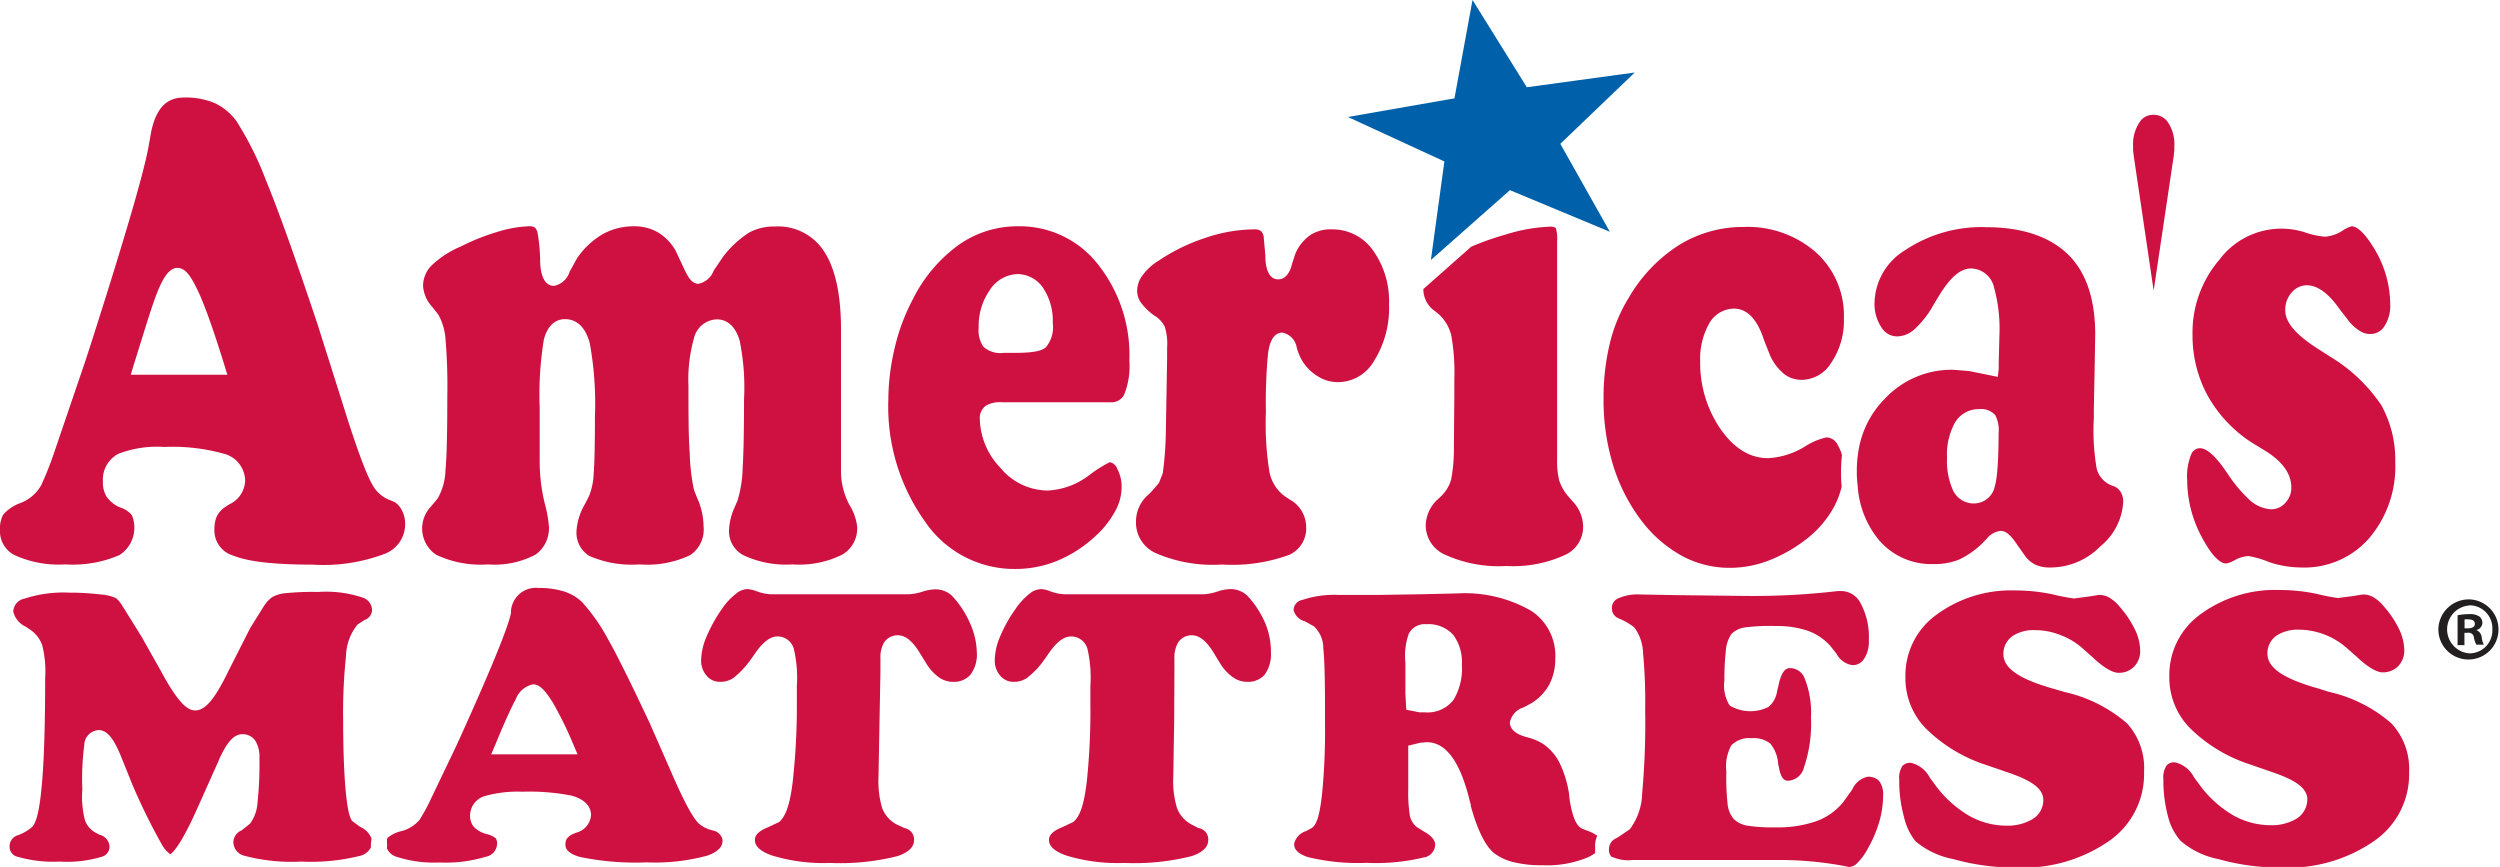
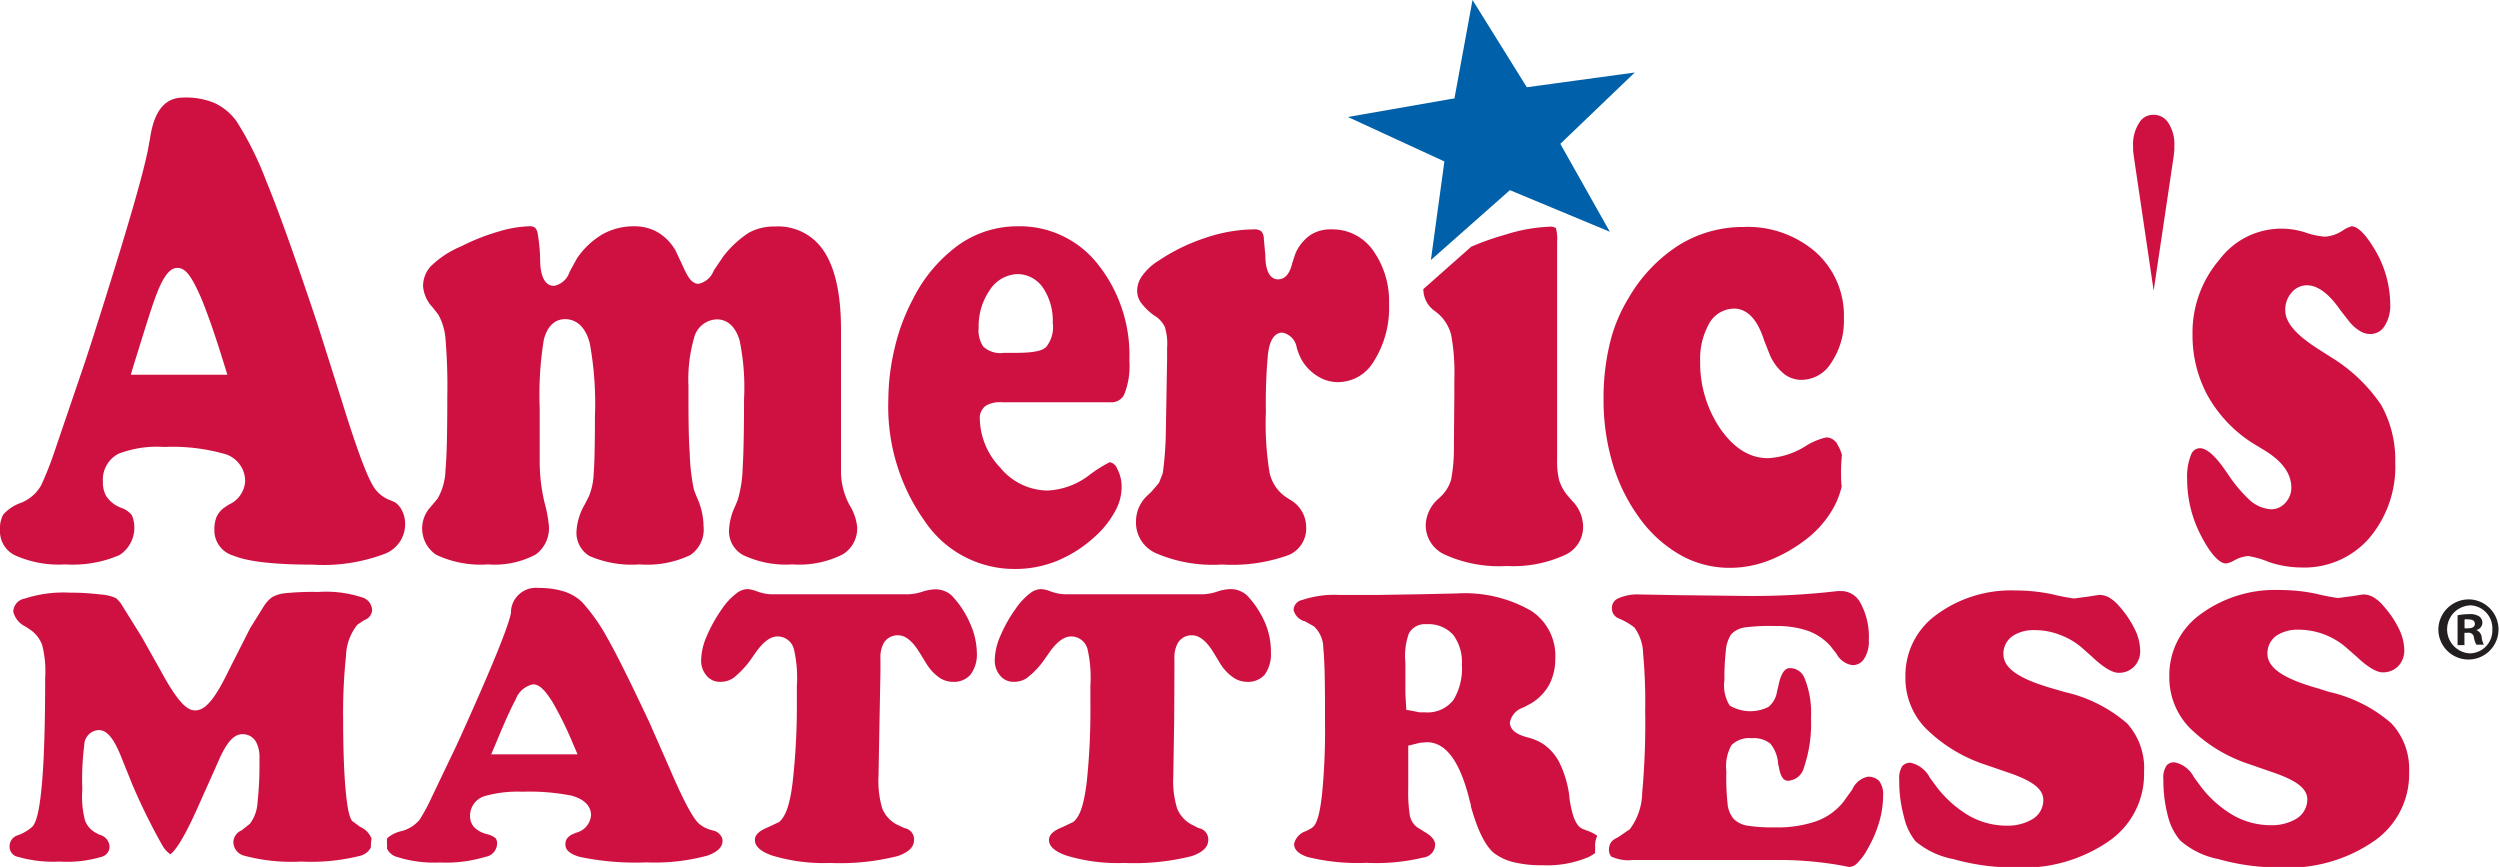
<svg xmlns="http://www.w3.org/2000/svg" id="Layer_1" data-name="Layer 1" viewBox="0 0 218.64 75.82">
  <defs>
    <style>.cls-1{fill:#ce1141;}.cls-2{fill:#0060a9;}.cls-3{fill:#231f20;}</style>
  </defs>
  <title>AmMat_Logo_v1</title>
  <path class="cls-1" d="M36.46,48.22a1.76,1.76,0,0,0-.62-0.72l-0.34-.15a2.88,2.88,0,0,1-1.38-1c-0.41-.55-1.15-2-2.94-7.78L29.1,32c-2-6-3.53-10.23-4.51-12.6A28.54,28.54,0,0,0,22,14.19a5,5,0,0,0-1.86-1.57,6.41,6.41,0,0,0-2.72-.51c-1.07,0-2.54.37-3,3.65l-0.07.34c-0.29,2-1.94,7.69-5,17.28l-0.62,1.9L6.1,43a29.28,29.28,0,0,1-1.18,3,3.5,3.5,0,0,1-1.87,1.59A3.62,3.62,0,0,0,1.58,48.6a2.59,2.59,0,0,0-.27,1.33,2.33,2.33,0,0,0,1.26,2.19A9.28,9.28,0,0,0,7,52.94a10.35,10.35,0,0,0,4.77-.82,2.86,2.86,0,0,0,1.08-3.47A2,2,0,0,0,11.93,48a2.69,2.69,0,0,1-1.31-1,2.4,2.4,0,0,1-.31-1.31,2.54,2.54,0,0,1,1.37-2.43,9.43,9.43,0,0,1,4-.59,16.58,16.58,0,0,1,5.13.57,2.48,2.48,0,0,1,1.94,2.38,2.38,2.38,0,0,1-1.43,2.09L20.89,48a2.12,2.12,0,0,0-.63.76,2.88,2.88,0,0,0-.2,1.14,2.29,2.29,0,0,0,1.65,2.27c1.28,0.53,3.61.79,6.92,0.79A15.19,15.19,0,0,0,35,52a2.78,2.78,0,0,0,1.74-2.69A2.47,2.47,0,0,0,36.46,48.22ZM12.75,36.35L13,35.51c1-3.2,1.63-5.3,2.09-6.43s1-2.07,1.72-2.07,1.2,0.66,2,2.42c0.59,1.37,1.3,3.41,2.12,6.07l0.26,0.85H12.75Z" transform="translate(-1.31 -3.58)" />
  <path class="cls-1" d="M76.27,49.62A2.65,2.65,0,0,1,75,52.07a8.48,8.48,0,0,1-4.39.87,8.76,8.76,0,0,1-4.32-.82,2.37,2.37,0,0,1-1.22-2.22,5.32,5.32,0,0,1,.51-2l0.11-.26,0.13-.31a10.74,10.74,0,0,0,.44-2.82c0.08-1.27.12-3.29,0.12-6A20.49,20.49,0,0,0,66,33.38c-0.45-1.54-1.34-1.87-2-1.87a2.13,2.13,0,0,0-2,1.66,13.12,13.12,0,0,0-.48,4.16c0,2.49,0,4.4.11,5.86A17.79,17.79,0,0,0,62,46.42s0.25,0.64.25,0.64a6.18,6.18,0,0,1,.59,2.55,2.7,2.7,0,0,1-1.15,2.51,8.74,8.74,0,0,1-4.44.82,9.31,9.31,0,0,1-4.4-.74A2.38,2.38,0,0,1,51.73,50a5.27,5.27,0,0,1,.74-2.34l0.35-.69A5.7,5.7,0,0,0,53.23,45c0.07-.8.11-2.49,0.11-5a29.46,29.46,0,0,0-.45-6.4c-0.46-1.74-1.44-2.11-2.17-2.11-0.52,0-1.45.24-1.85,1.8a30,30,0,0,0-.36,6V44a15.44,15.44,0,0,0,.42,3.52,12.08,12.08,0,0,1,.38,2,2.84,2.84,0,0,1-1.14,2.55,7.63,7.63,0,0,1-4.18.87,9.09,9.09,0,0,1-4.53-.84A2.77,2.77,0,0,1,39,47.88l0.59-.71a5.3,5.3,0,0,0,.68-2.5c0.11-1.1.16-3.22,0.16-6.46a49.13,49.13,0,0,0-.16-5,5.08,5.08,0,0,0-.63-2.12l-0.51-.65a3,3,0,0,1-.82-1.83A2.56,2.56,0,0,1,39,26.85a8.48,8.48,0,0,1,2.65-1.73,18.7,18.7,0,0,1,3.26-1.29,10.29,10.29,0,0,1,2.64-.46,0.84,0.84,0,0,1,.55.12,1,1,0,0,1,.24.55,15.07,15.07,0,0,1,.21,2.25c0,0.63.08,2.29,1.22,2.29a1.8,1.8,0,0,0,1.36-1.24l0.65-1.18A7,7,0,0,1,54,24.07a5.58,5.58,0,0,1,2.76-.7,4.1,4.1,0,0,1,2.07.52,4.43,4.43,0,0,1,1.55,1.58L61.1,27c0.39,0.87.74,1.4,1.3,1.4a1.82,1.82,0,0,0,1.33-1.16L64.57,26a9.11,9.11,0,0,1,2.25-2.08,4.59,4.59,0,0,1,2.25-.53,4.78,4.78,0,0,1,4.28,2.13c1,1.49,1.51,3.8,1.51,6.84V44.92a6.25,6.25,0,0,0,.78,2.89A4.43,4.43,0,0,1,76.27,49.62Z" transform="translate(-1.31 -3.58)" />
  <path class="cls-1" d="M97.31,26.67a8.68,8.68,0,0,0-7-3.3A8.9,8.9,0,0,0,85.15,25a13,13,0,0,0-4,4.74,17.52,17.52,0,0,0-1.57,4.17A20,20,0,0,0,79,38.54a17.27,17.27,0,0,0,3.2,10.64,9.44,9.44,0,0,0,7.89,4.16,9.67,9.67,0,0,0,3.62-.69A11.14,11.14,0,0,0,97,50.57a8.25,8.25,0,0,0,1.79-2.2,4.4,4.4,0,0,0,.61-2.08,3.36,3.36,0,0,0-.4-1.75A0.85,0.85,0,0,0,98.36,44a11.42,11.42,0,0,0-1.77,1.12,6.48,6.48,0,0,1-3.67,1.36,5.42,5.42,0,0,1-4.13-2A6.37,6.37,0,0,1,87,40.21a1.32,1.32,0,0,1,.53-1.15,2.44,2.44,0,0,1,1.42-.3h9.45a1.24,1.24,0,0,0,1.22-.66,6.67,6.67,0,0,0,.46-3A12.75,12.75,0,0,0,97.31,26.67Zm-4.53,7.28c-0.29.25-.82,0.49-2.69,0.49h-1a2.2,2.2,0,0,1-1.78-.54,2.53,2.53,0,0,1-.41-1.67A5.48,5.48,0,0,1,87.84,29a3,3,0,0,1,2.46-1.45,2.72,2.72,0,0,1,2.28,1.28,5.18,5.18,0,0,1,.8,3A2.74,2.74,0,0,1,92.78,33.95Z" transform="translate(-1.31 -3.58)" />
  <path class="cls-1" d="M122.79,30.19a8.7,8.7,0,0,1-1.34,5A3.64,3.64,0,0,1,118.32,37a3.27,3.27,0,0,1-1.76-.51,4.05,4.05,0,0,1-1.4-1.42,5,5,0,0,1-.44-1.08,1.58,1.58,0,0,0-1.26-1.32c-1,0-1.19,1.37-1.26,1.88a45.77,45.77,0,0,0-.18,5.07,26.54,26.54,0,0,0,.31,5.24A3.46,3.46,0,0,0,113.7,47l0.41,0.27a2.75,2.75,0,0,1,1.43,2.34,2.53,2.53,0,0,1-1.47,2.49,14.44,14.44,0,0,1-5.88.85,12.51,12.51,0,0,1-5.81-1,2.92,2.92,0,0,1-1.72-2.74,3.1,3.1,0,0,1,1.08-2.37s0.28-.27.28-0.27l0.65-.76,0.33-.84a29.45,29.45,0,0,0,.27-3.61l0.11-6.41V34a4.93,4.93,0,0,0-.2-1.83,2.34,2.34,0,0,0-.93-1,5.14,5.14,0,0,1-1.2-1.18,1.84,1.84,0,0,1-.29-1,2.27,2.27,0,0,1,.45-1.3,4.91,4.91,0,0,1,1.44-1.32,16.52,16.52,0,0,1,4.12-2,13.55,13.55,0,0,1,4.19-.73,1,1,0,0,1,.65.16,1,1,0,0,1,.23.66s0.13,1.44.13,1.44c0,0.68.11,2.11,1.12,2.11,0.85,0,1.14-1,1.23-1.4,0,0,.29-0.88.29-0.88a3.85,3.85,0,0,1,1.29-1.59,3.2,3.2,0,0,1,1.83-.5,4.33,4.33,0,0,1,3.61,1.77A7.64,7.64,0,0,1,122.79,30.19Z" transform="translate(-1.31 -3.58)" />
  <path class="cls-1" d="M139.76,49.56a2.68,2.68,0,0,1-1.51,2.52,10.81,10.81,0,0,1-5.17,1,11.41,11.41,0,0,1-5.42-1A2.81,2.81,0,0,1,126,49.44a3.21,3.21,0,0,1,1.08-2.22,3.08,3.08,0,0,0,.25-0.23,3.29,3.29,0,0,0,.89-1.47,14.23,14.23,0,0,0,.24-2.36L128.5,38V36.76a18.27,18.27,0,0,0-.27-3.86A3.67,3.67,0,0,0,127.07,31l-0.28-.22a2.33,2.33,0,0,1-1-1.92h0l4.18-3.7a23.25,23.25,0,0,1,3-1.06,14.56,14.56,0,0,1,3.79-.69,1,1,0,0,1,.62.11,3.59,3.59,0,0,1,.11,1.18V43.77a7,7,0,0,0,.18,1.82,4,4,0,0,0,.84,1.45l0.31,0.36A3.22,3.22,0,0,1,139.76,49.56Z" transform="translate(-1.31 -3.58)" />
  <path class="cls-1" d="M162.4,43.38a13,13,0,0,0-.08,1.41c0,0.46,0,.9.06,1.33a7.44,7.44,0,0,1-.67,1.78,9,9,0,0,1-2.41,2.82A13.08,13.08,0,0,1,156,52.6a9.44,9.44,0,0,1-3.37.64,8.77,8.77,0,0,1-4.14-1,11.27,11.27,0,0,1-3.53-3,15.58,15.58,0,0,1-2.55-4.9,19.47,19.47,0,0,1-.86-5.9,20.34,20.34,0,0,1,.55-4.83,13.65,13.65,0,0,1,1.66-4,13.41,13.41,0,0,1,4.41-4.61,10.64,10.64,0,0,1,5.62-1.57,9.06,9.06,0,0,1,6.37,2.25,7.44,7.44,0,0,1,2.41,5.74,6.58,6.58,0,0,1-1.13,3.92,3.06,3.06,0,0,1-2.54,1.46,2.5,2.5,0,0,1-1.53-.49,4.42,4.42,0,0,1-1.25-1.63s-0.52-1.31-.52-1.31c-0.59-1.86-1.48-2.8-2.65-2.8a2.53,2.53,0,0,0-2.23,1.43,6.29,6.29,0,0,0-.72,3.18,10.24,10.24,0,0,0,1.71,5.82c1.2,1.76,2.61,2.65,4.22,2.65a6.83,6.83,0,0,0,3.2-1,5.79,5.79,0,0,1,1.92-.82,1.14,1.14,0,0,1,1,.71A3.17,3.17,0,0,1,162.4,43.38Z" transform="translate(-1.31 -3.58)" />
-   <path class="cls-1" d="M186.74,46.55a1.15,1.15,0,0,0-.61-0.46,2.18,2.18,0,0,1-1.45-1.51,19.5,19.5,0,0,1-.25-4.45V39.28l0.06-3,0.06-3.45c0-3.1-.8-5.46-2.38-7s-4-2.38-7.13-2.38a12,12,0,0,0-7.1,2A5.53,5.53,0,0,0,165.25,30a3.71,3.71,0,0,0,.62,2.24,1.59,1.59,0,0,0,1.32.76,2.32,2.32,0,0,0,1.47-.55,8.22,8.22,0,0,0,1.69-2.11s0.34-.58.35-0.58c1.07-1.84,2-2.7,3-2.7a2.1,2.1,0,0,1,2,1.66,13.56,13.56,0,0,1,.47,4.23s-0.06,2.36-.06,2.38l0,0.5-0.08.71-2.51-.51-1.37-.11a8,8,0,0,0-6,2.53,8.33,8.33,0,0,0-2.35,4.87,9.58,9.58,0,0,0-.1,1.44,10.19,10.19,0,0,0,.08,1.37,8.25,8.25,0,0,0,1.78,4.59,6,6,0,0,0,4.87,2.19,5.66,5.66,0,0,0,2.23-.4,7.43,7.43,0,0,0,2.08-1.48s0.28-.29.29-0.29a1.79,1.79,0,0,1,1.25-.73c0.48,0,.89.37,1.52,1.32l0.66,0.93a2.49,2.49,0,0,0,.89.72,3.07,3.07,0,0,0,1.32.23A6.14,6.14,0,0,0,185,51.36,5.39,5.39,0,0,0,187,47.45,1.65,1.65,0,0,0,186.74,46.55Zm-11-.32a1.87,1.87,0,0,1-1.84,1.38,2,2,0,0,1-1.82-1.22,6.28,6.28,0,0,1-.49-2.77,5.78,5.78,0,0,1,.65-3,2.39,2.39,0,0,1,2.13-1.26,1.68,1.68,0,0,1,1.44.53,2.89,2.89,0,0,1,.29,1.59C176.09,44.81,175.88,45.79,175.73,46.23Z" transform="translate(-1.31 -3.58)" />
  <path class="cls-1" d="M191.47,16.34v0.35l-0.06.57L189.66,29c-0.27-1.85-1.73-11.7-1.73-11.7l-0.07-.57V16.34a3.45,3.45,0,0,1,.56-2.06,1.4,1.4,0,0,1,1.22-.66,1.5,1.5,0,0,1,1.28.67A3.39,3.39,0,0,1,191.47,16.34Z" transform="translate(-1.31 -3.58)" />
  <path class="cls-1" d="M210.79,44a9.67,9.67,0,0,1-2.3,6.67,7.52,7.52,0,0,1-5.94,2.54,9,9,0,0,1-2.79-.47,8,8,0,0,0-1.82-.53,2.9,2.9,0,0,0-1.26.4,2.13,2.13,0,0,1-.7.25c-0.27,0-1-.22-2.08-2.25a10.65,10.65,0,0,1-1.31-5.08,5.09,5.09,0,0,1,.37-2.25,0.82,0.82,0,0,1,.77-0.5c0.32,0,1,.24,2.1,1.8l0.3,0.43A12.7,12.7,0,0,0,198,47.26a3.1,3.1,0,0,0,1.93.86,1.66,1.66,0,0,0,1.28-.6,1.91,1.91,0,0,0,.49-1.31c0-1.21-.8-2.31-2.37-3.26l-1.1-.67a11.71,11.71,0,0,1-3.86-4.12,11,11,0,0,1-1.31-5.31,9.78,9.78,0,0,1,2.36-6.57,6.76,6.76,0,0,1,7.47-2.38,6.89,6.89,0,0,0,1.76.38,3.26,3.26,0,0,0,1.55-.54,2.58,2.58,0,0,1,.77-0.37c0.33,0,1,.28,2.08,2.12a9.48,9.48,0,0,1,1.3,4.67,3.27,3.27,0,0,1-.54,2,1.43,1.43,0,0,1-1.23.63,1.6,1.6,0,0,1-.84-0.24,3.58,3.58,0,0,1-1-.88l-0.78-1c-1-1.46-2-2.14-2.89-2.14a1.75,1.75,0,0,0-1.38.68,2.23,2.23,0,0,0-.52,1.5c0,1.05.89,2.11,2.8,3.34l1.17,0.75A14.2,14.2,0,0,1,209.56,39,9.87,9.87,0,0,1,210.79,44Z" transform="translate(-1.31 -3.58)" />
  <path class="cls-2" d="M137.77,16.16l4.33,7.69-8.74-3.64-6.91,6.11c0.32-2.37,1.18-8.62,1.18-8.62l-8.44-3.89,8.87-1.55,0.45-.07s1.16-6.31,1.58-8.61l4.75,7.63,9.44-1.29Z" transform="translate(-1.31 -3.58)" />
  <path class="cls-1" d="M33.81,76.94a2.27,2.27,0,0,0-.06.53,0.82,0.82,0,0,0,0,.22,1.47,1.47,0,0,1-1,.75,17.61,17.61,0,0,1-5.09.49,16.08,16.08,0,0,1-4.94-.5,1.25,1.25,0,0,1-1-1.23,1.16,1.16,0,0,1,.72-1l0.72-.57a3.37,3.37,0,0,0,.67-1.84A31.88,31.88,0,0,0,24,69.91a2.83,2.83,0,0,0-.29-1.43,1.32,1.32,0,0,0-1.2-.69c-0.77,0-1.42.74-2.17,2.52L18.6,74.2c-1.63,3.67-2.3,4-2.39,4.09a2.4,2.4,0,0,1-.7-0.77,53.55,53.55,0,0,1-2.61-5.29S12,70,12,70c-0.71-1.82-1.31-2.57-2.06-2.57a1.33,1.33,0,0,0-1.26,1.31,23.36,23.36,0,0,0-.17,3.89,8.15,8.15,0,0,0,.23,2.68,2,2,0,0,0,1,1.13L10,76.58a1.14,1.14,0,0,1,.89,1,0.92,0.92,0,0,1-.72.94,10.5,10.5,0,0,1-3.65.41,11.18,11.18,0,0,1-3.63-.41,0.89,0.89,0,0,1-.74-0.88,1,1,0,0,1,.68-1,3.78,3.78,0,0,0,1.32-.77c0.29-.35.62-1.12,0.86-4.14,0.17-2.16.25-5.14,0.25-8.86A9.22,9.22,0,0,0,5,60a2.76,2.76,0,0,0-1.14-1.41l-0.33-.22a1.94,1.94,0,0,1-1.06-1.3,1.2,1.2,0,0,1,1-1.14,10.9,10.9,0,0,1,3.89-.52,22.12,22.12,0,0,1,2.74.16,3.74,3.74,0,0,1,1.35.32,2.41,2.41,0,0,1,.54.64l1.7,2.73,1.69,3c1.61,3,2.41,3.45,3,3.45,0.89,0,1.73-1,2.93-3.49l1.88-3.71,1.21-1.94a2.86,2.86,0,0,1,.69-0.75,2.8,2.8,0,0,1,1.06-.35,24.23,24.23,0,0,1,3-.12,10.09,10.09,0,0,1,3.87.49A1.18,1.18,0,0,1,33.85,57a1,1,0,0,1-.7.82l-0.58.39a4.54,4.54,0,0,0-1,2.74,47.53,47.53,0,0,0-.25,5.6c0,2.35.07,4.32,0.19,5.84,0.19,2.17.4,2.74,0.61,3,0,0,.68.5,0.68,0.5A1.84,1.84,0,0,1,33.81,76.94Z" transform="translate(-1.31 -3.58)" />
  <path class="cls-1" d="M64.33,76.64a1.08,1.08,0,0,0-.46-0.37l-0.27-.08a2.66,2.66,0,0,1-1.2-.61c-0.35-.36-1-1.23-2.52-4.78,0,0-1.73-3.93-1.73-3.94-1.68-3.58-2.94-6.12-3.76-7.55a16.29,16.29,0,0,0-2.17-3.07,4.08,4.08,0,0,0-1.51-.91A7.29,7.29,0,0,0,48.4,55,2.18,2.18,0,0,0,46,57s0,0.17,0,.19c-0.26,1.26-1.65,4.68-4.25,10.45l-0.52,1.14L39,73.44a15.51,15.51,0,0,1-1,1.84,3.05,3.05,0,0,1-1.64,1,2.84,2.84,0,0,0-1.17.59L35.15,77h0a2.62,2.62,0,0,1,0,.27,2.23,2.23,0,0,1,0,.5,1.31,1.31,0,0,0,.87.75,10.66,10.66,0,0,0,3.76.49,11.82,11.82,0,0,0,4-.5,1.18,1.18,0,0,0,1-1.11,0.82,0.82,0,0,0-.11-0.5,1.81,1.81,0,0,0-.74-0.36,2.44,2.44,0,0,1-1.16-.62,1.49,1.49,0,0,1-.35-1,1.79,1.79,0,0,1,1.29-1.72A10.67,10.67,0,0,1,47,72.82a19,19,0,0,1,4.28.34C52.68,73.54,53,74.3,53,74.87a1.72,1.72,0,0,1-1.32,1.54l-0.35.15a1.26,1.26,0,0,0-.45.38,0.89,0.89,0,0,0-.12.49c0,0.2,0,.73,1.25,1.09a23.78,23.78,0,0,0,5.83.48,17.53,17.53,0,0,0,5.33-.59c1.33-.47,1.33-1.1,1.33-1.34A0.77,0.77,0,0,0,64.33,76.64ZM44.27,69.55l0.38-.9c0.8-1.94,1.38-3.21,1.76-3.9a2.07,2.07,0,0,1,1.51-1.32c0.55,0,1,.44,1.7,1.53a31.62,31.62,0,0,1,1.81,3.68l0.39,0.91H44.27Z" transform="translate(-1.31 -3.58)" />
  <path class="cls-1" d="M86.74,60.66a2.9,2.9,0,0,1-.57,1.94,1.91,1.91,0,0,1-1.54.61,2.11,2.11,0,0,1-1.2-.39,4.09,4.09,0,0,1-1.13-1.25s-0.46-.74-0.46-0.74c-0.68-1.15-1.31-1.69-2-1.69a1.41,1.41,0,0,0-1.22.64,2.58,2.58,0,0,0-.31,1.39v1.15l-0.08,4.27-0.09,4.93a8.44,8.44,0,0,0,.32,2.74,2.75,2.75,0,0,0,1.32,1.45L80.4,76a1,1,0,0,1,.85,1c0,0.42-.14,1-1.44,1.45a20.44,20.44,0,0,1-5.9.6,15.46,15.46,0,0,1-5.11-.66c-1-.36-1.47-0.81-1.47-1.34,0-.17,0-0.66,1.12-1.11l1-.47C70,75,70.39,74,70.63,72A59.24,59.24,0,0,0,71,65.09V63.56a10.92,10.92,0,0,0-.26-3.21,1.47,1.47,0,0,0-1.42-1.11c-0.64,0-1.29.48-2,1.52l-0.4.57a8,8,0,0,1-1.48,1.55,2,2,0,0,1-1.12.33,1.49,1.49,0,0,1-1.2-.52,2,2,0,0,1-.49-1.43,5.49,5.49,0,0,1,.47-2,13.21,13.21,0,0,1,1.35-2.43,5.75,5.75,0,0,1,1.26-1.35,1.59,1.59,0,0,1,1-.38,3,3,0,0,1,.78.19,3.87,3.87,0,0,0,1.21.26H80.81A4.49,4.49,0,0,0,82,55.32a3.9,3.9,0,0,1,1.1-.2,2.1,2.1,0,0,1,.88.18,1.81,1.81,0,0,1,.69.5,8.31,8.31,0,0,1,1.51,2.37A6.47,6.47,0,0,1,86.74,60.66Z" transform="translate(-1.31 -3.58)" />
  <path class="cls-1" d="M112.46,60.66a3,3,0,0,1-.56,1.94,1.94,1.94,0,0,1-1.55.61,2.14,2.14,0,0,1-1.2-.39A4.09,4.09,0,0,1,108,61.57l-0.45-.74c-0.43-.73-1.1-1.69-2-1.69a1.4,1.4,0,0,0-1.21.64,2.6,2.6,0,0,0-.32,1.39v1.15L104,66.59l-0.08,4.93a8.11,8.11,0,0,0,.33,2.74,2.73,2.73,0,0,0,1.31,1.45L106.12,76a1,1,0,0,1,.86,1c0,0.42-.15,1-1.44,1.45a20.56,20.56,0,0,1-5.91.6,15.35,15.35,0,0,1-5.1-.66c-1-.36-1.48-0.81-1.48-1.34,0-.17,0-0.66,1.12-1.11l1-.47C95.75,75,96.1,74,96.35,72a59.5,59.5,0,0,0,.32-6.92V63.56a11.15,11.15,0,0,0-.25-3.21A1.48,1.48,0,0,0,95,59.24c-0.65,0-1.29.48-2,1.52l-0.4.57a7.19,7.19,0,0,1-1.49,1.55,2,2,0,0,1-1.12.33,1.49,1.49,0,0,1-1.19-.52,2,2,0,0,1-.49-1.43,5.45,5.45,0,0,1,.46-2,12.19,12.19,0,0,1,1.36-2.43,5.73,5.73,0,0,1,1.25-1.35,1.62,1.62,0,0,1,1-.38,2.66,2.66,0,0,1,.78.19,4,4,0,0,0,1.21.26h12.24a4.64,4.64,0,0,0,1.21-.25,3.84,3.84,0,0,1,1.1-.2,2.06,2.06,0,0,1,.87.18,1.92,1.92,0,0,1,.7.5,8.28,8.28,0,0,1,1.5,2.37A6.44,6.44,0,0,1,112.46,60.66Z" transform="translate(-1.31 -3.58)" />
  <path class="cls-1" d="M141,76.67a3.57,3.57,0,0,0-.9-0.45l-0.31-.12c-0.59-.21-0.93-0.94-1.2-2.54L138.53,73a9.38,9.38,0,0,0-.87-2.79,4.38,4.38,0,0,0-1.43-1.59,4.88,4.88,0,0,0-1.35-.56c-0.42-.11-1.52-0.42-1.52-1.3a1.71,1.71,0,0,1,1.19-1.31l0.69-.37a4.47,4.47,0,0,0,1.57-1.64,4.88,4.88,0,0,0,.52-2.28A4.69,4.69,0,0,0,135.22,57a11.63,11.63,0,0,0-6.5-1.52l-3.14.07-3.72.06h-2l-1.46,0a8.81,8.81,0,0,0-3.2.44,0.92,0.92,0,0,0-.76.87,1.36,1.36,0,0,0,1,1l0.77,0.43a2.59,2.59,0,0,1,.83,1.94c0.1,0.84.15,2.59,0.15,5.34v1.26a56.66,56.66,0,0,1-.26,6.16c-0.25,2.21-.57,2.79-1,3,0,0-.38.2-0.38,0.21a1.52,1.52,0,0,0-1.06,1.11c0,0.21,0,.77,1.18,1.16a18.21,18.21,0,0,0,5.15.51,17.67,17.67,0,0,0,5-.47,1.15,1.15,0,0,0,1-1.1c0-.16,0-0.63-1-1.18l-0.6-.38a1.7,1.7,0,0,1-.63-1.14,13,13,0,0,1-.12-2.21V69.3l0-.51,0.51-.12,0.52-.13,0.59-.05c1.62,0,2.83,1.57,3.67,4.78l0.07,0.29s0.1,0.36.11,0.41,0,0.09,0,.1c0.57,2.07,1.25,3.45,2,4.09a4.59,4.59,0,0,0,1.69.81,10.15,10.15,0,0,0,2.57.28,9.29,9.29,0,0,0,4-.7,3.37,3.37,0,0,0,.62-0.37,2.81,2.81,0,0,1,0-.43A2.11,2.11,0,0,1,141,76.67ZM128.42,64.8a2.87,2.87,0,0,1-2.48,1.08l-0.48,0-0.69-.14-0.47-.08-0.08-1.4,0-1.24v-1.5a5.81,5.81,0,0,1,.3-2.53,1.58,1.58,0,0,1,1.54-.82,2.92,2.92,0,0,1,2.35.94,4,4,0,0,1,.75,2.6A5.3,5.3,0,0,1,128.42,64.8Z" transform="translate(-1.31 -3.58)" />
  <path class="cls-1" d="M166,73.15a8.38,8.38,0,0,1-.33,2.28,10.88,10.88,0,0,1-1,2.35,5.26,5.26,0,0,1-1,1.35,1,1,0,0,1-.67.27l-0.33-.07a31.18,31.18,0,0,0-5.92-.54H144.11a3.47,3.47,0,0,1-1.81-.27l-0.05,0a0.9,0.9,0,0,1-.22-0.74,1,1,0,0,1,.61-0.88l0.27-.16,0.94-.64a5.5,5.5,0,0,0,1.08-3.18,67.56,67.56,0,0,0,.26-7.22,45,45,0,0,0-.18-4.95,4,4,0,0,0-.77-2.3,6,6,0,0,0-1.32-.77,0.94,0.94,0,0,1-.64-0.9,0.9,0.9,0,0,1,.47-0.83,4.1,4.1,0,0,1,2-.38l3.35,0.06,6,0.07a64.1,64.1,0,0,0,7.95-.43l0.31,0A1.91,1.91,0,0,1,164,56.28a6.16,6.16,0,0,1,.75,3.27,2.76,2.76,0,0,1-.44,1.69,1.17,1.17,0,0,1-1,.51,1.88,1.88,0,0,1-1.39-1l-0.52-.66a4.84,4.84,0,0,0-2-1.35,8.38,8.38,0,0,0-2.81-.41,16.74,16.74,0,0,0-2.66.12,2.09,2.09,0,0,0-1.2.58,3,3,0,0,0-.49,1.52,21.35,21.35,0,0,0-.12,2.53,3.3,3.3,0,0,0,.46,2.2,3.52,3.52,0,0,0,3.4.12,2.18,2.18,0,0,0,.75-1.39l0.1-.39c0.14-.74.42-1.61,1-1.61a1.37,1.37,0,0,1,1.3.88,8.08,8.08,0,0,1,.56,3.45,11.82,11.82,0,0,1-.61,4.35,1.51,1.51,0,0,1-1.39,1.17c-0.17,0-.61,0-0.81-1.21l-0.06-.25a3.07,3.07,0,0,0-.69-1.79,2.31,2.31,0,0,0-1.61-.47,2.2,2.2,0,0,0-1.79.62,3.8,3.8,0,0,0-.44,2.28,21.5,21.5,0,0,0,.11,2.87,2.41,2.41,0,0,0,.52,1.28,2.23,2.23,0,0,0,1.28.61,14.5,14.5,0,0,0,2.4.14,10.41,10.41,0,0,0,3.5-.52,5.39,5.39,0,0,0,2.41-1.69l0.79-1.1a1.91,1.91,0,0,1,1.35-1.12,1.3,1.3,0,0,1,1,.37A1.91,1.91,0,0,1,166,73.15Z" transform="translate(-1.31 -3.58)" />
  <path class="cls-1" d="M188.82,71.09a7.11,7.11,0,0,1-3,6,13.19,13.19,0,0,1-8.19,2.36,19.75,19.75,0,0,1-5.5-.74,7.17,7.17,0,0,1-3.3-1.56,5.2,5.2,0,0,1-1-2.11,11.71,11.71,0,0,1-.42-3.26,1.92,1.92,0,0,1,.27-1.2,0.88,0.88,0,0,1,.78-0.28,2.52,2.52,0,0,1,1.63,1.3s0.62,0.84.62,0.84a10,10,0,0,0,2.82,2.49,6.72,6.72,0,0,0,3.27.86,4.25,4.25,0,0,0,2.21-.54,1.94,1.94,0,0,0,1-1.7c0-1-1-1.71-3.17-2.44l-1.92-.66a13.24,13.24,0,0,1-5.3-3.28,6.32,6.32,0,0,1-1.67-4.4,6.54,6.54,0,0,1,2.65-5.38,11,11,0,0,1,7-2.17,15.49,15.49,0,0,1,3.23.34,17.27,17.27,0,0,0,1.86.36l1.3-.17,0.87-.14a1.84,1.84,0,0,1,.88.21,3.61,3.61,0,0,1,.94.81,9,9,0,0,1,1.34,2,4.32,4.32,0,0,1,.46,1.81,1.92,1.92,0,0,1-.53,1.44,1.85,1.85,0,0,1-1.39.54c-0.29,0-1-.18-2.26-1.38l-0.87-.77a6.14,6.14,0,0,0-1.92-1.15,6,6,0,0,0-2.23-.43,3.35,3.35,0,0,0-1.92.49,1.88,1.88,0,0,0-.84,1.6c0,1.25,1.38,2.2,4.5,3.07l0.85,0.25a12.51,12.51,0,0,1,5.47,2.75A5.82,5.82,0,0,1,188.82,71.09Z" transform="translate(-1.31 -3.58)" />
  <path class="cls-1" d="M212,71.09a7.08,7.08,0,0,1-3,6,13.18,13.18,0,0,1-8.18,2.36,19.82,19.82,0,0,1-5.51-.74A7.11,7.11,0,0,1,192,77.1,5.08,5.08,0,0,1,190.92,75a12.11,12.11,0,0,1-.41-3.26,1.92,1.92,0,0,1,.27-1.2,0.83,0.83,0,0,1,.77-0.28,2.49,2.49,0,0,1,1.64,1.3s0.62,0.84.62,0.84a9.72,9.72,0,0,0,2.82,2.49,6.68,6.68,0,0,0,3.26.86,4.23,4.23,0,0,0,2.21-.54,2,2,0,0,0,1-1.7c0-1-1-1.71-3.18-2.44l-1.9-.66a13.22,13.22,0,0,1-5.31-3.28,6.33,6.33,0,0,1-1.68-4.4,6.55,6.55,0,0,1,2.66-5.38,11,11,0,0,1,7-2.17,15.51,15.51,0,0,1,3.24.34,17,17,0,0,0,1.85.36l1.3-.17,0.87-.14a1.82,1.82,0,0,1,.88.21,3.45,3.45,0,0,1,.94.81,8.69,8.69,0,0,1,1.35,2,4.47,4.47,0,0,1,.46,1.81,2,2,0,0,1-.53,1.44,1.86,1.86,0,0,1-1.39.54c-0.29,0-1-.18-2.26-1.38l-0.88-.77a6.38,6.38,0,0,0-4.14-1.58,3.41,3.41,0,0,0-1.93.49,1.88,1.88,0,0,0-.84,1.6c0,1.25,1.39,2.2,4.51,3.07L205,64.09a12.42,12.42,0,0,1,5.45,2.75A5.82,5.82,0,0,1,212,71.09Z" transform="translate(-1.31 -3.58)" />
  <path class="cls-3" d="M217.28,56a2.63,2.63,0,1,1-2.72,2.62A2.66,2.66,0,0,1,217.26,56h0Zm0,0.53a2.1,2.1,0,0,0,0,4.19,2,2,0,0,0,2-2.1,2,2,0,0,0-2-2.1h0ZM216.85,60h-0.61V57.39a5.11,5.11,0,0,1,1-.1,1.48,1.48,0,0,1,.91.21,0.71,0.71,0,0,1,.26.56,0.67,0.67,0,0,1-.54.62v0a0.75,0.75,0,0,1,.48.64,1.7,1.7,0,0,0,.19.64h-0.66a2.08,2.08,0,0,1-.21-0.62,0.46,0.46,0,0,0-.54-0.42h-0.29v1Zm0-1.47h0.29c0.34,0,.61-0.11.61-0.38s-0.18-.4-0.56-0.4a1.47,1.47,0,0,0-.34,0v0.75Z" transform="translate(-1.31 -3.58)" />
</svg>